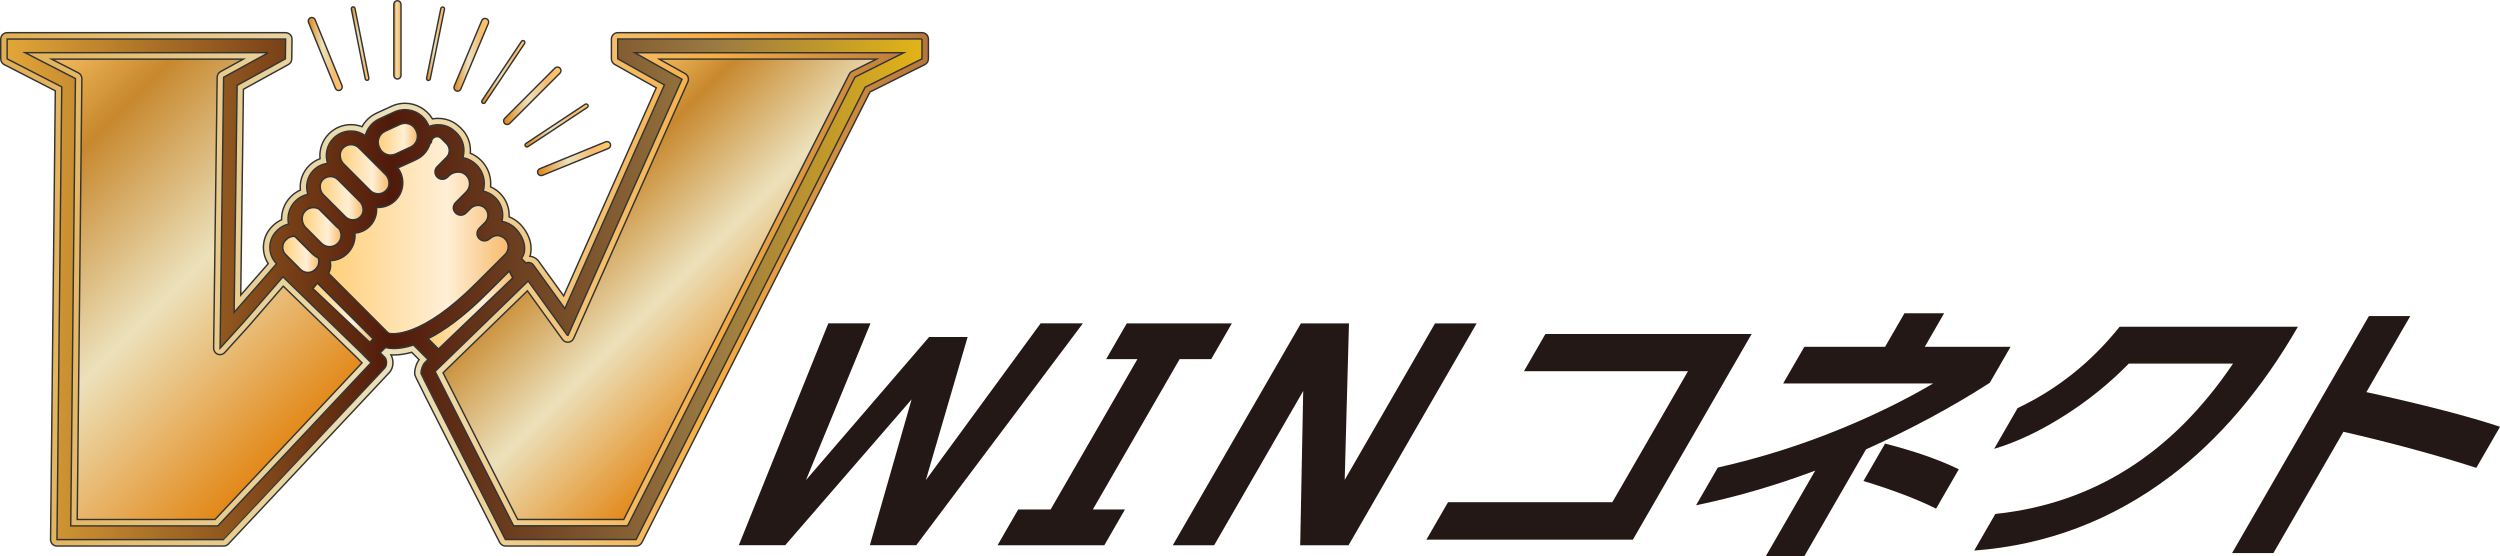
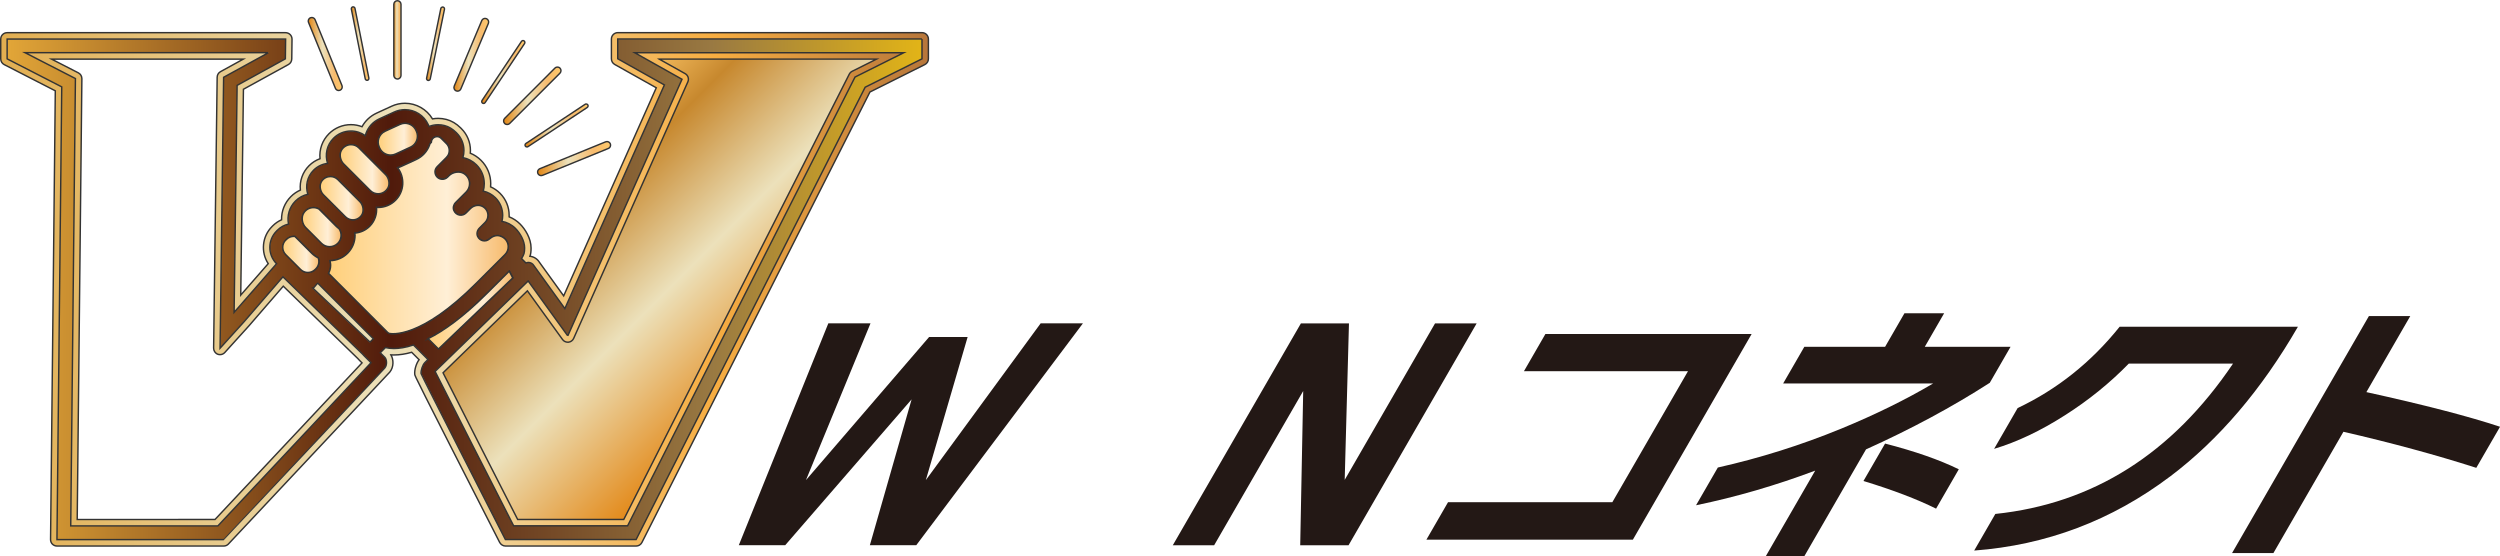
<svg xmlns="http://www.w3.org/2000/svg" xmlns:xlink="http://www.w3.org/1999/xlink" id="_レイヤー_1" viewBox="0 0 585.04 130.21">
  <defs>
    <style>.cls-1{fill:url(#_名称未設定グラデーション_246);}.cls-2{fill:url(#_名称未設定グラデーション_195);}.cls-3{fill:#231815;}.cls-4{fill:url(#_名称未設定グラデーション_246-2);}.cls-5{fill:url(#_名称未設定グラデーション_260);}.cls-5,.cls-6,.cls-7,.cls-8,.cls-9,.cls-10,.cls-11,.cls-12,.cls-13,.cls-14,.cls-15,.cls-16,.cls-17,.cls-18,.cls-19,.cls-20,.cls-21,.cls-22{stroke:#333;stroke-miterlimit:10;stroke-width:.34px;}.cls-6{fill:url(#_名称未設定グラデーション_292);}.cls-7{fill:url(#_名称未設定グラデーション_114);}.cls-8{fill:url(#_名称未設定グラデーション_292-4);}.cls-9{fill:url(#_名称未設定グラデーション_292-2);}.cls-10{fill:url(#_名称未設定グラデーション_292-5);}.cls-11{fill:url(#_名称未設定グラデーション_292-6);}.cls-12{fill:url(#_名称未設定グラデーション_292-3);}.cls-13{fill:url(#_名称未設定グラデーション_292-8);}.cls-14{fill:url(#_名称未設定グラデーション_292-7);}.cls-15{fill:url(#_名称未設定グラデーション_114-3);}.cls-16{fill:url(#_名称未設定グラデーション_114-7);}.cls-17{fill:url(#_名称未設定グラデーション_114-5);}.cls-18{fill:url(#_名称未設定グラデーション_114-8);}.cls-19{fill:url(#_名称未設定グラデーション_114-6);}.cls-20{fill:url(#_名称未設定グラデーション_114-4);}.cls-21{fill:url(#_名称未設定グラデーション_114-9);}.cls-22{fill:url(#_名称未設定グラデーション_114-2);}</style>
    <linearGradient id="_名称未設定グラデーション_246" x1="184.06" y1="85.91" x2="129.51" y2="31.36" gradientUnits="userSpaceOnUse">
      <stop offset="0" stop-color="#e28512" />
      <stop offset=".42" stop-color="#ece1bb" />
      <stop offset=".77" stop-color="#c7882e" />
      <stop offset="1" stop-color="#ffc96a" />
    </linearGradient>
    <linearGradient id="_名称未設定グラデーション_246-2" x1="73" y1="101.04" x2="-4.92" y2="23.12" xlink:href="#_名称未設定グラデーション_246" />
    <linearGradient id="_名称未設定グラデーション_195" x1="1.67" y1="67.7" x2="215.76" y2="67.7" gradientUnits="userSpaceOnUse">
      <stop offset="0" stop-color="#e2a638" />
      <stop offset=".42" stop-color="#501a0b" />
      <stop offset=".77" stop-color="#997942" />
      <stop offset="1" stop-color="#e2b417" />
    </linearGradient>
    <linearGradient id="_名称未設定グラデーション_260" x1=".17" y1="67.7" x2="217.26" y2="67.7" gradientUnits="userSpaceOnUse">
      <stop offset="0" stop-color="#e2ae50" />
      <stop offset=".42" stop-color="#ece1bb" />
      <stop offset=".77" stop-color="#f7ad41" />
      <stop offset="1" stop-color="#b7763a" />
    </linearGradient>
    <linearGradient id="_名称未設定グラデーション_292" x1="73.15" y1="73.19" x2="87.32" y2="73.19" gradientUnits="userSpaceOnUse">
      <stop offset="0" stop-color="#ffcf7a" />
      <stop offset=".66" stop-color="#ffefd6" />
      <stop offset="1" stop-color="#f7bb6d" />
    </linearGradient>
    <linearGradient id="_名称未設定グラデーション_292-2" x1="100.2" y1="72.57" x2="119.99" y2="72.57" xlink:href="#_名称未設定グラデーション_292" />
    <linearGradient id="_名称未設定グラデーション_292-3" x1="88.5" y1="32.57" x2="97.68" y2="32.57" xlink:href="#_名称未設定グラデーション_292" />
    <linearGradient id="_名称未設定グラデーション_292-4" x1="79.61" y1="39.6" x2="91.02" y2="39.6" xlink:href="#_名称未設定グラデーション_292" />
    <linearGradient id="_名称未設定グラデーション_292-5" x1="74.94" y1="46.38" x2="84.97" y2="46.38" xlink:href="#_名称未設定グラデーション_292" />
    <linearGradient id="_名称未設定グラデーション_292-6" x1="70.72" y1="53.16" x2="79.81" y2="53.16" xlink:href="#_名称未設定グラデーション_292" />
    <linearGradient id="_名称未設定グラデーション_292-7" x1="66.18" y1="59.55" x2="74.63" y2="59.55" xlink:href="#_名称未設定グラデーション_292" />
    <linearGradient id="_名称未設定グラデーション_292-8" x1="76.88" y1="55.02" x2="118.92" y2="55.02" xlink:href="#_名称未設定グラデーション_292" />
    <linearGradient id="_名称未設定グラデーション_114" x1="92.16" y1="9.33" x2="93.83" y2="9.33" gradientUnits="userSpaceOnUse">
      <stop offset="0" stop-color="#e28512" />
      <stop offset=".42" stop-color="#ece1bb" />
      <stop offset=".77" stop-color="#f7bb6d" />
      <stop offset="1" stop-color="#ffc96a" />
    </linearGradient>
    <linearGradient id="_名称未設定グラデーション_114-2" x1="117.85" y1="22.41" x2="131.28" y2="22.41" xlink:href="#_名称未設定グラデーション_114" />
    <linearGradient id="_名称未設定グラデーション_114-3" x1="72.14" y1="12.64" x2="80.1" y2="12.64" xlink:href="#_名称未設定グラデーション_114" />
    <linearGradient id="_名称未設定グラデーション_114-4" x1="125.79" y1="37.11" x2="142.87" y2="37.11" xlink:href="#_名称未設定グラデーション_114" />
    <linearGradient id="_名称未設定グラデーション_114-5" x1="106.23" y1="12.82" x2="114.35" y2="12.82" xlink:href="#_名称未設定グラデーション_114" />
    <linearGradient id="_名称未設定グラデーション_114-6" x1="82.21" y1="10.19" x2="86.33" y2="10.19" xlink:href="#_名称未設定グラデーション_114" />
    <linearGradient id="_名称未設定グラデーション_114-7" x1="112.73" y1="16.85" x2="122.84" y2="16.85" xlink:href="#_名称未設定グラデーション_114" />
    <linearGradient id="_名称未設定グラデーション_114-8" x1="122.86" y1="29.35" x2="137.61" y2="29.35" xlink:href="#_名称未設定グラデーション_114" />
    <linearGradient id="_名称未設定グラデーション_114-9" x1="99.82" y1="10.23" x2="104.01" y2="10.23" xlink:href="#_名称未設定グラデーション_114" />
  </defs>
  <g>
    <path class="cls-3" d="M253.42,75.67l-39,51.92h-10.86l9.77-34.13-29.58,34.13h-10.86l20.95-51.92h9.87l-15.1,36.68,28.81-33.48h9.02l-9.78,33.48,26.87-36.68h9.87Z" />
-     <path class="cls-3" d="M258.42,127.6h-24.98l4.83-8.37h7.59l20.31-35.18h-7.32l4.83-8.37h24.59l-4.83,8.37h-7.39l-20.31,35.18h7.52l-4.83,8.37Z" />
    <path class="cls-3" d="M315.58,127.6h-11.31l.7-36.1-20.84,36.1h-9.68l29.98-51.92h11.25l-1,36.62,21.14-36.62h9.74l-29.98,51.92Z" />
    <path class="cls-3" d="M382.12,126.29h-48.32l5.06-8.76h38.45l17.71-30.67h-38.39l5.02-8.7h48.26l-27.79,48.13Z" />
    <path class="cls-3" d="M465.61,89.6c-8.74,5.62-18.38,10.81-28.93,15.56l-14.46,25.04h-9.02l11.59-20.07c-9.29,3.49-18.59,6.19-27.89,8.11l5.1-8.83c9.87-2.22,19.49-5.25,28.85-9.09,7.95-3.27,15.13-6.8,21.55-10.59h-35.11l4.95-8.57h18.9l4.53-7.85h9.29l-4.53,7.85h20.07l-4.87,8.44Zm-12.54,29.43c-4.47-2.22-10.13-4.38-16.99-6.47l5.06-8.76c6.94,1.79,12.69,3.79,17.25,6.02l-5.32,9.22Z" />
    <path class="cls-3" d="M507.83,111.51c-13.66,10.29-28.94,16.06-45.84,17.33l4.95-8.57c22.88-2.4,41.42-14.12,55.62-35.18h-24.39c-4.47,4.58-9.46,8.61-14.96,12.1-5.66,3.62-11.18,6.24-16.56,7.85l5.51-9.55c9.23-4.36,17.19-10.7,23.87-19.03h41.72c-8.51,14.73-18.48,26.42-29.91,35.05Z" />
-     <path class="cls-3" d="M579.49,109.48c-9.53-3.05-19.89-5.86-31.09-8.44l-16.38,28.38h-9.68l32.02-55.45h9.68l-10.27,17.79c13.5,2.97,23.93,5.67,31.28,8.11l-5.55,9.61Z" />
+     <path class="cls-3" d="M579.49,109.48c-9.53-3.05-19.89-5.86-31.09-8.44l-16.38,28.38h-9.68l32.02-55.45h9.68l-10.27,17.79c13.5,2.97,23.93,5.67,31.28,8.11Z" />
  </g>
  <g>
    <g>
      <path class="cls-1" d="M200.09,18.03l-53.19,105.04h-26.67c-3.52-6.88-16-31.34-18.38-36.13,0,0,21.41-20.79,21.78-21.16,2.16,3,9.25,12.81,9.25,12.81l26.73-60.05-11.06-6.21h62.95l-11.4,5.69Z" />
-       <path class="cls-4" d="M50.98,123.07H16.55l1.1-104.69L5.86,12.33H62.77l-10.45,5.74-.83,63.4,5.66-6.25s7.31-8.44,9.05-10.46l18.62,18.07,.4,.43,1.6,1.6c-5.15,5.5-31.1,33.13-35.85,38.19Z" />
      <g>
        <path class="cls-2" d="M215.76,9.14h-71.18v4.63s0,0,0,0l10.92,6.13h0s-23.29,52.33-23.29,52.33h0s-7.24-10.02-7.25-10.05c-.23-.4-.64-.67-1.1-.73-.26-.03-.52,0-.76,.11h0l-1.03-1.03s0,0,0,0c.58-.94,.72-1.35,.72-2.49,0-1.62-1.01-3.44-2.15-4.57-.89-.89-1.99-1.44-3.15-1.65,.11-.46,.17-.93,.17-1.41,0-1.56-.6-3.02-1.7-4.11-.79-.79-1.78-1.33-2.85-1.56h0c.16-.56,.24-1.14,.24-1.74,0-1.67-.65-3.23-1.82-4.4-.88-.88-1.98-1.46-3.18-1.7h0c.16-.53,.24-1.09,.24-1.66,0-1.54-.6-2.99-1.68-4.07l-.18-.18c-.74-.74-1.64-1.32-2.65-1.58-1.28-.33-2.54-.24-3.66,.21-.03-.07-.05-.15-.09-.22l-.1-.23c-.98-2.13-3.11-3.49-5.45-3.49h0c-.86,0-1.72,.19-2.5,.55l-3.5,1.61c-1.45,.67-2.55,1.87-3.11,3.37-.07,.18-.12,.36-.17,.55-.97-.7-2.13-1.08-3.35-1.08-1.54,0-3,.6-4.08,1.69-1.59,1.59-2.05,3.89-1.39,5.89,0,0,0,0,0,0-1.24,.15-2.38,.69-3.27,1.58-1.52,1.52-1.97,3.72-1.35,5.64h0c-1.09,.24-2.09,.79-2.9,1.59-1.46,1.46-2,3.5-1.62,5.39h0c-.98,.23-1.88,.72-2.61,1.44l-.17,.17c-2.11,2.11-2.12,5.55-.02,7.66h0c-.7,.84-9.93,11.37-9.93,11.38h0s.7-53.12,.7-53.12h0s11.29-6.21,11.29-6.21h0s.06-4.63,.06-4.63h0s-65.17,0-65.17,0h0v4.63s0,0,0,0l12.77,6.55-1.12,105.94h0s39.03,0,39.03,0c0,0,37.52-39.94,37.71-40.17,.6-.73,.46-2.03,0-2.48l-1.07-1.07h0s1.22-1.22,1.22-1.22h0c.54,.14,1.19,.23,1.97,.23,1.22,0,2.75-.22,4.58-.83h0l3.4,3.4-.73,.73c-.52,.52-.96,1.85-.88,2.58,.03,.27,19.73,38.82,19.73,38.82h30.59S202.46,20.41,202.46,20.41h0s13.3-6.64,13.3-6.64h0v-4.63s0,0,0,0ZM90.12,30.72l3.5-1.61c.37-.17,.77-.25,1.16-.25,1.06,0,2.07,.6,2.54,1.62l.11,.24c.64,1.39,.03,3.06-1.36,3.7l-3.5,1.61c-.37,.17-.77,.25-1.16,.25-1.06,0-2.07-.6-2.54-1.62l-.11-.24c-.64-1.39-.03-3.06,1.36-3.7Zm-10.26,4.52c.5-.92,1.39-1.38,2.29-1.38,.66,0,1.32,.25,1.82,.75l6.28,6.28c.74,.74,1.03,2.15,.53,3.07-.5,.92-1.39,1.38-2.29,1.38-.66,0-1.32-.25-1.82-.75l-6.27-6.27c-.74-.74-1.03-2.15-.54-3.07Zm-4.58,7.19c.49-.74,1.27-1.11,2.05-1.11,.63,0,1.25,.24,1.73,.71l5.17,5.17c.77,.77,1.01,2.22,.41,3.13-.49,.74-1.27,1.11-2.05,1.11-.63,0-1.25-.24-1.73-.71l-5.17-5.17c-.77-.77-1.01-2.22-.41-3.13Zm-4.15,7.34c.54-.79,1.38-1.18,2.23-1.18,.44,0,.87,.12,1.27,.33l4.03,4.03c.21,.21,.44,.4,.68,.57,.72,1.04,.63,2.5-.3,3.42-.52,.52-1.21,.78-1.9,.78s-1.38-.26-1.9-.78l-3.7-3.7c-.87-.87-1.1-2.46-.41-3.47Zm-4.24,6.42l.17-.17c.47-.47,1.08-.7,1.7-.7,.09,0,.19,.02,.28,.03,.04,.04,.07,.08,.11,.12l3.78,3.78c.46,.46,.99,.83,1.55,1.11,.31,.85,.13,1.85-.55,2.53l-.17,.17c-.47,.47-1.08,.7-1.7,.7s-1.23-.23-1.7-.7l-3.48-3.48c-.94-.94-.94-2.47,0-3.4Zm-15.91,66.88H16.55l1.1-104.69L5.86,12.33H62.77l-10.45,5.74-.83,63.4,5.66-6.25s7.31-8.44,9.05-10.46l18.62,18.07,.4,.43,1.6,1.6c-5.15,5.5-31.1,33.13-35.85,38.19Zm36.35-43.77l-.79,.79s0,0,0,0l-13.39-12.64h0c.41-.08,.8-.97,1.18-1.14h0l12.99,12.99h0Zm3.65-1.31c-.1-.08-.19-.14-.27-.2l-13.82-13.82s0,0,0,0c.51-.94,.6-1.96,.35-2.96,1.56-.02,3.01-.64,4.11-1.74,1.12-1.12,1.74-2.62,1.74-4.21,0-.18-.03-.34-.06-.5,1.32-.1,2.55-.66,3.49-1.6,1.21-1.21,1.74-2.84,1.6-4.42,.12,0,.24,.02,.37,.02,1.54,0,3-.6,4.08-1.69,2.08-2.07,2.23-5.35,.49-7.61,.29-.08,.58-.18,.85-.31l3.5-1.61c1.45-.67,2.55-1.87,3.11-3.37,.04-.11,.07-.21,.1-.32l.32-.32c0-1.2,1.45-1.8,2.29-.95l1.23,1.23c.59,.59,.82,1.46,.56,2.33-.11,.36-.33,.68-.6,.95l-2.09,2.09c-.31,.31-.53,.73-.54,1.17-.02,.96,.66,1.68,1.5,1.8,.54,.08,1.08-.11,1.46-.49l.34-.34c.85-.85,2.45-1.13,3.47-.49,.84,.52,1.32,1.4,1.32,2.36,0,.74-.28,1.43-.8,1.95l-2.47,2.47h0s0,0,0,0c-.48,.48-.67,1.21-.41,1.84,.53,1.25,2.02,1.45,2.86,.61l1.03-1.03c.77-.77,1.99-1.01,2.93-.45,.74,.44,1.16,1.2,1.16,2.03,0,.63-.24,1.22-.68,1.66l-1.32,1.32c-.51,.51-.71,1.29-.41,1.95,.53,1.14,1.91,1.35,2.75,.61,.69-.61,1.59-.99,2.47-.72,1.22,.37,1.94,1.38,1.94,2.52,0,.69-.27,1.34-.75,1.82l-6.7,6.69c-13.13,13.13-19.89,11.9-20.5,11.75Zm9.22,1.28c3.7-1.87,8.27-5.13,13.72-10.57,0,0,2.37-2.36,2.39-2.38l2.85-2.85s0,0,0,0l.83,1.58-17.38,16.63h0l-2.41-2.41h0ZM200.09,18.03l-53.19,105.04h-26.67c-3.52-6.88-16-31.34-18.38-36.13,0,0,21.41-20.79,21.78-21.16,2.16,3,9.25,12.81,9.25,12.81l26.73-60.05-11.06-6.21h62.95l-11.4,5.69Z" />
        <path class="cls-5" d="M215.76,9.14s0,0,0,0v4.63h0s-13.3,6.64-13.3,6.64h0s-53.6,105.85-53.6,105.85h0s-30.59,0-30.59,0h0s-19.7-38.55-19.73-38.82c-.08-.74,.36-2.06,.88-2.58l.73-.73-3.4-3.4h0c-1.83,.61-3.35,.83-4.58,.83h0c-.78,0-1.44-.09-1.97-.23h0l-1.22,1.22h0s1.07,1.07,1.07,1.07c.46,.46,.6,1.76,0,2.48-.19,.23-37.7,40.17-37.71,40.17H13.33s1.12-105.94,1.12-105.94L1.67,13.77s0,0,0,0v-4.63h0s65.17,0,65.17,0h0s-.06,4.63-.06,4.63h0s-11.29,6.21-11.29,6.21h0s-.7,53.12-.7,53.12h0s9.23-10.54,9.93-11.38h0c-2.1-2.12-2.1-5.55,.02-7.67l.17-.17c.73-.73,1.63-1.22,2.61-1.44h0c-.38-1.89,.16-3.93,1.62-5.39,.81-.81,1.81-1.35,2.9-1.59h0c-.62-1.92-.17-4.12,1.35-5.64,.89-.89,2.04-1.44,3.27-1.58,0,0,0,0,0,0-.66-2.01-.2-4.3,1.39-5.89,1.09-1.09,2.54-1.69,4.08-1.69,1.22,0,2.38,.38,3.35,1.08,.05-.18,.11-.37,.17-.55,.55-1.5,1.66-2.7,3.11-3.37l3.5-1.61c.78-.36,1.64-.55,2.5-.55h0c2.34,0,4.47,1.36,5.45,3.49l.1,.23c.03,.07,.06,.15,.09,.22,.67-.27,1.39-.41,2.13-.41,.5,0,1.01,.06,1.53,.2,1.01,.26,1.91,.85,2.65,1.58l.18,.18c1.08,1.08,1.68,2.53,1.68,4.07,0,.57-.08,1.13-.24,1.66h0c1.2,.24,2.3,.82,3.18,1.7,1.17,1.17,1.82,2.73,1.82,4.4,0,.6-.08,1.18-.24,1.74h0c1.07,.24,2.06,.77,2.85,1.56,1.1,1.1,1.7,2.56,1.7,4.11,0,.48-.06,.96-.17,1.41,1.16,.21,2.26,.76,3.15,1.65,1.14,1.14,2.15,2.96,2.15,4.57,0,1.14-.14,1.55-.72,2.49,0,0,0,0,0,0l1.03,1.03h0c.18-.08,.38-.12,.58-.12,.06,0,.12,0,.18,.01,.46,.06,.87,.33,1.1,.73,.02,.03,7.25,10.05,7.25,10.05h0s23.29-52.33,23.29-52.33h0s-10.92-6.13-10.92-6.13c0,0,0,0,0,0v-4.63h0s71.18,0,71.18,0m-82.89,69.45s-7.08-9.81-9.25-12.81c-.37,.37-21.78,21.16-21.78,21.16,2.38,4.79,14.86,29.24,18.38,36.13h26.67L200.09,18.03l11.4-5.69h-62.95l11.06,6.21-26.73,60.05M62.77,12.33H5.86l11.79,6.05-1.1,104.69H50.98c4.75-5.06,30.7-32.69,35.85-38.19l-1.6-1.6-.4-.43-18.62-18.07c-1.74,2.01-9.01,10.41-9.05,10.46l-5.66,6.25,.83-63.4,10.45-5.74m28.63,23.94c.39,0,.78-.08,1.16-.25l3.5-1.61c1.39-.64,2.01-2.31,1.36-3.7l-.11-.24c-.47-1.02-1.48-1.62-2.54-1.62h0c-.39,0-.78,.08-1.16,.25l-3.5,1.61c-1.39,.64-2.01,2.31-1.36,3.7l.11,.24c.47,1.02,1.48,1.62,2.54,1.62m-2.92,12.26c-.12,0-.24-.01-.37-.02,.14,1.58-.4,3.21-1.6,4.42-.94,.94-2.17,1.5-3.49,1.6,.04,.16,.06,.32,.06,.5,0,1.59-.62,3.09-1.74,4.21-1.1,1.1-2.56,1.71-4.11,1.74,.25,1,.16,2.02-.35,2.96,0,0,0,0,0,0l13.82,13.82c.08,.05,.17,.12,.27,.2,.12,.03,.46,.1,1.03,.1,2.4,0,8.85-1.23,19.47-11.85l6.7-6.69c.48-.48,.75-1.13,.75-1.82,0-1.13-.72-2.15-1.94-2.52-.2-.06-.39-.09-.59-.09-.68,0-1.35,.33-1.88,.81-.33,.29-.74,.44-1.15,.44-.64,0-1.27-.35-1.6-1.05-.3-.65-.1-1.44,.41-1.95l1.32-1.32c.44-.44,.68-1.03,.68-1.66,0-.83-.42-1.59-1.16-2.03-.35-.21-.74-.31-1.13-.31-.65,0-1.31,.27-1.79,.76l-1.03,1.03c-.34,.34-.78,.51-1.22,.51-.66,0-1.32-.37-1.63-1.12-.27-.63-.08-1.36,.41-1.84h0s0,0,0,0l2.47-2.47c.52-.52,.8-1.21,.8-1.95,0-.96-.48-1.84-1.32-2.36-.38-.24-.85-.35-1.32-.35-.79,0-1.61,.31-2.15,.84l-.34,.34c-.33,.33-.77,.51-1.22,.51-.08,0-.16,0-.24-.02-.84-.12-1.52-.84-1.5-1.8,0-.44,.23-.86,.54-1.17l2.09-2.09c.27-.27,.49-.59,.6-.95,.25-.87,.03-1.74-.56-2.33l-1.23-1.23c-.27-.27-.61-.4-.94-.4-.69,0-1.35,.54-1.35,1.35l-.32,.32c-.03,.11-.06,.22-.1,.32-.55,1.5-1.66,2.7-3.11,3.37l-3.5,1.61c-.28,.13-.56,.23-.85,.31,1.75,2.26,1.59,5.53-.49,7.61-1.09,1.09-2.54,1.69-4.08,1.69m0-3.21c.89,0,1.79-.46,2.29-1.38,.5-.92,.21-2.33-.53-3.07l-6.28-6.28c-.5-.5-1.16-.75-1.82-.75-.9,0-1.79,.46-2.29,1.38-.5,.92-.2,2.33,.54,3.07l6.27,6.27c.5,.5,1.16,.75,1.82,.75m-5.9,6.11c.78,0,1.56-.37,2.05-1.11,.6-.92,.36-2.36-.41-3.13l-5.17-5.17c-.47-.47-1.1-.71-1.73-.71-.78,0-1.56,.37-2.05,1.11-.6,.92-.36,2.36,.41,3.13l5.17,5.17c.47,.47,1.1,.71,1.73,.71m-5.45,6.28c.69,0,1.37-.26,1.9-.78,.93-.93,1.03-2.38,.3-3.42-.24-.17-.47-.36-.68-.57l-4.03-4.03c-.4-.21-.83-.33-1.27-.33-.85,0-1.69,.39-2.23,1.18-.69,1.01-.45,2.61,.41,3.47l3.7,3.7c.52,.52,1.21,.78,1.9,.78m-5.07,6.05c.62,0,1.23-.23,1.7-.7l.17-.17c.68-.68,.86-1.68,.55-2.53-.57-.28-1.09-.65-1.55-1.11l-3.78-3.78s-.07-.08-.11-.12c-.09-.01-.19-.03-.28-.03-.62,0-1.23,.23-1.7,.7l-.17,.17c-.94,.94-.94,2.47,0,3.4l3.48,3.48c.47,.47,1.08,.7,1.7,.7m30.55,17.89h0l17.38-16.63-.83-1.58s0,0,0,0c0,0,0,0,0,0l-2.85,2.85s-2.39,2.38-2.39,2.38c-5.45,5.45-10.02,8.7-13.72,10.57h0s2.41,2.41,2.41,2.41m-16.07-1.59s0,0,0,0l.79-.79h0s-12.99-12.99-12.99-12.99h0c-.38,.17-.77,1.06-1.18,1.14h0s13.39,12.64,13.39,12.64c0,0,0,0,0,0M215.76,7.64h-71.18c-.83,0-1.5,.67-1.5,1.5v4.63c0,.54,.29,1.04,.77,1.31l9.73,5.46-21.67,48.7c-2-2.78-5.33-7.39-5.69-7.88-.47-.76-1.27-1.28-2.17-1.39,0,0-.02,0-.03,0,.2-.56,.26-1.13,.26-1.93,0-2.25-1.39-4.44-2.59-5.63-.73-.73-1.59-1.29-2.54-1.67,0-.11,0-.22,0-.34,0-1.96-.76-3.79-2.14-5.17-.64-.64-1.39-1.15-2.2-1.51,.02-.24,.03-.49,.03-.73,0-2.07-.8-4.01-2.26-5.46-.73-.73-1.59-1.3-2.52-1.68,.02-.2,.03-.41,.03-.62,0-1.94-.75-3.77-2.12-5.13l-.18-.18c-.98-.98-2.13-1.66-3.33-1.97-.63-.16-1.27-.25-1.91-.25-.45,0-.9,.04-1.34,.12-1.34-2.24-3.79-3.65-6.44-3.65-1.09,0-2.14,.23-3.13,.69l-3.5,1.61c-1.47,.68-2.65,1.78-3.42,3.18-.82-.31-1.69-.48-2.59-.48-1.95,0-3.77,.76-5.15,2.13-1.56,1.56-2.3,3.7-2.09,5.84-.96,.35-1.83,.9-2.57,1.64-1.52,1.52-2.24,3.61-2.03,5.7-.82,.37-1.58,.88-2.22,1.53-1.45,1.45-2.22,3.41-2.18,5.42-.76,.34-1.46,.82-2.05,1.41l-.17,.17c-2.35,2.35-2.66,6-.9,8.69-1.32,1.52-3.99,4.58-6.43,7.36l.63-48.17,10.53-5.79c.47-.26,.77-.76,.78-1.3l.06-4.63c0-.4-.15-.79-.43-1.07s-.67-.45-1.07-.45H1.67c-.83,0-1.5,.67-1.5,1.5v4.63c0,.56,.31,1.08,.82,1.34l11.95,6.13-1.11,105.01c0,.4,.15,.79,.43,1.07,.28,.28,.67,.45,1.07,.45H52.36c.41,0,.81-.17,1.09-.47l.12-.13c37.43-39.85,37.59-40.05,37.65-40.11,.96-1.17,.91-2.93,.27-4.02,.22,.01,.45,.02,.69,.02,1.28,0,2.68-.21,4.16-.63l1.73,1.73c-.67,.91-1.12,2.4-1.01,3.45,.04,.38,.06,.54,19.87,39.31,.26,.5,.79,.85,1.35,.85h30.59c.57,0,1.08-.32,1.34-.82L203.58,21.53l12.85-6.42c.51-.25,.83-.77,.83-1.34v-4.63c0-.83-.67-1.5-1.5-1.5h0Zm-61.48,6.19h50.85l-5.71,2.85c-.29,.14-.52,.38-.67,.66l-52.78,104.22h-24.83c-2.42-4.73-14.12-27.66-17.46-34.32,3.31-3.21,15.72-15.27,19.74-19.18,2.8,3.89,8.23,11.4,8.23,11.4,.28,.39,.74,.62,1.22,.62,.05,0,.1,0,.15,0,.53-.06,1-.39,1.22-.88l26.73-60.05c.32-.71,.04-1.54-.64-1.92l-6.06-3.4h0ZM12.08,13.84H56.93l-5.33,2.93c-.47,.26-.77,.75-.78,1.3l-.83,63.4c0,.62,.37,1.19,.95,1.42,.18,.07,.36,.1,.55,.1,.42,0,.82-.17,1.11-.49l5.66-6.25c.08-.08,5.56-6.42,8.03-9.28l17.45,16.94,.37,.4s.03,.03,.04,.04l.57,.57c-6.64,7.08-28.75,30.63-34.41,36.65H18.07l1.09-103.17c0-.57-.31-1.09-.82-1.35l-6.26-3.21h0Zm79.33,20.94c-.51,0-.97-.29-1.18-.75l-.11-.24c-.14-.31-.16-.66-.04-.98,.12-.32,.36-.58,.66-.72l3.5-1.61c.17-.08,.35-.12,.53-.12,.51,0,.97,.29,1.18,.75l.11,.24c.3,.64,.01,1.41-.63,1.71l-3.5,1.61c-.17,.08-.35,.12-.53,.12h0Zm10.53-.35l.06-.06c.2-.2,.34-.45,.4-.72l1,1c.21,.21,.28,.52,.18,.85,0,.03-.05,.14-.22,.31l-2.09,2.09c-.62,.62-.96,1.4-.98,2.2-.03,1.66,1.16,3.09,2.79,3.32,.15,.02,.3,.03,.45,.03,.86,0,1.67-.34,2.28-.95l.34-.34c.24-.24,.67-.4,1.08-.4,.22,0,.4,.04,.53,.12,.39,.24,.61,.63,.61,1.08,0,.34-.13,.65-.36,.89l-2.47,2.47s-.02,.02-.04,.04c-.9,.93-1.17,2.31-.69,3.45,.53,1.25,1.69,2.03,3.01,2.03,.86,0,1.68-.34,2.29-.95l1.03-1.03c.2-.2,.47-.32,.73-.32,.14,0,.26,.03,.37,.1,.28,.17,.43,.43,.43,.75,0,.23-.08,.44-.24,.6l-1.32,1.32c-.98,.98-1.27,2.45-.71,3.64,.55,1.18,1.68,1.91,2.96,1.91,.79,0,1.55-.29,2.15-.81,.3-.27,.63-.43,.89-.43,.05,0,.1,0,.16,.02,.54,.16,.87,.57,.87,1.08,0,.29-.11,.56-.31,.76l-6.7,6.69c-2.68,2.68-11.91,11.41-18.41,11.41-.16,0-.29,0-.39-.02l-12.96-12.96c.13-.42,.2-.86,.22-1.31,1.33-.31,2.56-.99,3.54-1.98,1.23-1.23,1.98-2.82,2.14-4.53,1.14-.33,2.18-.94,3.02-1.78,1.1-1.1,1.8-2.52,2-4.04,1.53-.23,2.94-.94,4.05-2.05,2.11-2.11,2.67-5.27,1.57-7.93l2.83-1.31c1.81-.84,3.2-2.33,3.89-4.21,0-.01,0-.03,.01-.04h0Zm-13.45,9.41c-.29,0-.56-.11-.76-.31l-6.27-6.27c-.32-.32-.43-1.01-.28-1.3,.29-.54,.77-.59,.97-.59,.29,0,.56,.11,.76,.31l6.28,6.28c.32,.32,.43,1.01,.27,1.3-.29,.54-.77,.59-.97,.59h0Zm-5.9,6.11c-.25,0-.49-.1-.66-.27l-5.17-5.17c-.32-.32-.39-.98-.22-1.25,.26-.39,.64-.44,.8-.44,.25,0,.49,.1,.66,.27l5.17,5.17c.32,.32,.39,.98,.22,1.25-.26,.39-.64,.44-.8,.44h0Zm-5.45,6.28c-.32,0-.61-.12-.84-.34l-3.7-3.7c-.38-.38-.5-1.18-.24-1.57,.23-.34,.59-.53,.99-.53,.13,0,.26,.03,.39,.08l3.84,3.84c.18,.18,.39,.36,.61,.54,.21,.44,.12,.99-.23,1.34-.22,.22-.52,.34-.84,.34h0Zm-5.07,6.05c-.24,0-.47-.09-.64-.26l-3.48-3.48c-.17-.17-.26-.4-.26-.64s.09-.47,.26-.64l.17-.17c.09-.09,.2-.16,.32-.2l3.44,3.44c.38,.38,.8,.72,1.26,1.01-.02,.19-.11,.38-.25,.52l-.17,.17c-.17,.17-.4,.26-.64,.26h0Z" />
      </g>
-       <path class="cls-6" d="M87.32,79.3l-.79,.79s0,0,0,0l-13.39-12.64h0c.41-.08,.8-.97,1.18-1.14h0l12.99,12.99h0Z" />
      <path class="cls-9" d="M100.2,79.26c3.7-1.87,8.27-5.13,13.72-10.57,0,0,2.37-2.36,2.39-2.38l2.85-2.85s0,0,0,0l.83,1.58-17.38,16.63h0l-2.41-2.41h0Z" />
      <path class="cls-12" d="M90.12,30.72l3.5-1.61c.37-.17,.77-.25,1.16-.25,1.06,0,2.07,.6,2.54,1.62l.11,.24c.64,1.39,.03,3.06-1.36,3.7l-3.5,1.61c-.37,.17-.77,.25-1.16,.25-1.06,0-2.07-.6-2.54-1.62l-.11-.24c-.64-1.39-.03-3.06,1.36-3.7Z" />
      <path class="cls-8" d="M79.86,35.24c.5-.92,1.39-1.38,2.29-1.38,.66,0,1.32,.25,1.82,.75l6.28,6.28c.74,.74,1.03,2.15,.53,3.07-.5,.92-1.39,1.38-2.29,1.38-.66,0-1.32-.25-1.82-.75l-6.27-6.27c-.74-.74-1.03-2.15-.54-3.07Z" />
      <path class="cls-10" d="M75.27,42.43c.49-.74,1.27-1.11,2.05-1.11,.63,0,1.25,.24,1.73,.71l5.17,5.17c.77,.77,1.01,2.22,.41,3.13-.49,.74-1.27,1.11-2.05,1.11-.63,0-1.25-.24-1.73-.71l-5.17-5.17c-.77-.77-1.01-2.22-.41-3.13Z" />
      <path class="cls-11" d="M71.13,49.77c.54-.79,1.38-1.18,2.23-1.18,.44,0,.87,.12,1.27,.33l4.03,4.03c.21,.21,.44,.4,.68,.57,.72,1.04,.63,2.5-.3,3.42-.52,.52-1.21,.78-1.9,.78s-1.38-.26-1.9-.78l-3.7-3.7c-.87-.87-1.1-2.46-.41-3.47Z" />
      <path class="cls-14" d="M66.88,56.19l.17-.17c.47-.47,1.08-.7,1.7-.7,.09,0,.19,.02,.28,.03,.04,.04,.07,.08,.11,.12l3.78,3.78c.46,.46,.99,.83,1.55,1.11,.31,.85,.13,1.85-.55,2.53l-.17,.17c-.47,.47-1.08,.7-1.7,.7s-1.23-.23-1.7-.7l-3.48-3.48c-.94-.94-.94-2.47,0-3.4Z" />
      <path class="cls-13" d="M90.98,77.98c-.1-.08-.19-.14-.27-.2l-13.82-13.82s0,0,0,0c.51-.94,.6-1.96,.35-2.96,1.56-.02,3.01-.64,4.11-1.74,1.12-1.12,1.74-2.62,1.74-4.21,0-.18-.03-.34-.06-.5,1.32-.1,2.55-.66,3.49-1.6,1.21-1.21,1.74-2.84,1.6-4.42,.12,0,.24,.02,.37,.02,1.54,0,3-.6,4.08-1.69,2.08-2.07,2.23-5.35,.49-7.61,.29-.08,.58-.18,.85-.31l3.5-1.61c1.45-.67,2.55-1.87,3.11-3.37,.04-.11,.07-.21,.1-.32l.32-.32c0-1.2,1.45-1.8,2.29-.95l1.23,1.23c.59,.59,.82,1.46,.56,2.33-.11,.36-.33,.68-.6,.95l-2.09,2.09c-.31,.31-.53,.73-.54,1.17-.02,.96,.66,1.68,1.5,1.8,.54,.08,1.08-.11,1.46-.49l.34-.34c.85-.85,2.45-1.13,3.47-.49,.84,.52,1.32,1.4,1.32,2.36,0,.74-.28,1.43-.8,1.95l-2.47,2.47h0s0,0,0,0c-.48,.48-.67,1.21-.41,1.84,.53,1.25,2.02,1.45,2.86,.61l1.03-1.03c.77-.77,1.99-1.01,2.93-.45,.74,.44,1.16,1.2,1.16,2.03,0,.63-.24,1.22-.68,1.66l-1.32,1.32c-.51,.51-.71,1.29-.41,1.95,.53,1.14,1.91,1.35,2.75,.61,.69-.61,1.59-.99,2.47-.72,1.22,.37,1.94,1.38,1.94,2.52,0,.69-.27,1.34-.75,1.82l-6.7,6.69c-13.13,13.13-19.89,11.9-20.5,11.75Z" />
    </g>
    <g>
      <g>
        <path class="cls-7" d="M93,18.49c-.45,0-.84-.38-.84-.84V1.01c0-.45,.38-.84,.84-.84s.84,.38,.84,.84V17.65c0,.45-.38,.84-.84,.84Z" />
        <path class="cls-22" d="M118.68,29.13c-.13,0-.38-.03-.59-.24-.32-.32-.32-.86,0-1.18l11.77-11.77c.21-.21,.46-.24,.59-.24s.38,.03,.59,.24c.32,.32,.32,.86,0,1.18l-11.77,11.77c-.21,.21-.46,.24-.59,.24Z" />
        <path class="cls-15" d="M79.27,21.18c-.28,0-.64-.16-.78-.52l-6.29-15.41c-.11-.28-.04-.52,0-.64,.05-.12,.18-.34,.45-.45,.1-.04,.2-.06,.31-.06,.28,0,.64,.16,.78,.52l6.29,15.41c.17,.42-.04,.92-.46,1.09-.1,.04-.2,.06-.31,.06Z" />
        <path class="cls-20" d="M126.64,41.09c-.28,0-.64-.16-.78-.52-.17-.42,.04-.92,.46-1.09l15.41-6.29c.1-.04,.2-.06,.31-.06,.28,0,.64,.16,.78,.52,.11,.28,.04,.52,0,.64-.05,.12-.18,.34-.45,.45l-15.41,6.29c-.1,.04-.2,.06-.31,.06Z" />
        <path class="cls-17" d="M107.06,21.33c-.11,0-.22-.02-.32-.06-.42-.18-.62-.68-.45-1.1l6.45-15.35c.15-.35,.5-.51,.78-.51,.11,0,.22,.02,.32,.06,.42,.18,.62,.68,.45,1.1l-6.45,15.35c-.15,.35-.5,.51-.78,.51Z" />
      </g>
      <path class="cls-19" d="M85.9,18.79c-.2,0-.4-.15-.43-.35l-3.25-16.32c-.04-.23,.12-.47,.34-.51,.03,0,.05,0,.08,0,.2,0,.4,.15,.43,.35l3.25,16.32c.04,.23-.12,.47-.34,.51-.03,0-.05,0-.08,0Z" />
      <path class="cls-16" d="M113.16,24.2c-.09,0-.17-.02-.24-.07-.09-.06-.16-.16-.18-.28-.02-.12,0-.23,.06-.33l9.24-13.84c.08-.13,.21-.17,.28-.18,.02,0,.06,0,.09,0,.09,0,.16,.02,.23,.07,.09,.06,.16,.16,.18,.28,.02,.12,0,.23-.06,.33l-9.24,13.84c-.08,.13-.21,.17-.28,.18-.02,0-.06,0-.09,0Z" />
      <path class="cls-18" d="M123.31,34.38c-.07,0-.26-.02-.37-.19-.13-.19-.07-.48,.12-.61l13.88-9.18s.1-.05,.15-.06c.03,0,.05,0,.08,0,.07,0,.26,.02,.38,.19,.08,.12,.08,.24,.06,.33-.01,.07-.06,.19-.18,.28l-13.88,9.18s-.1,.05-.15,.06c-.03,0-.05,0-.08,0Z" />
      <path class="cls-21" d="M100.25,18.82s-.06,0-.08,0c-.23-.05-.39-.29-.34-.52l3.33-16.31c.05-.22,.25-.32,.35-.34,.03,0,.05,0,.08,0s.06,0,.08,0c.23,.05,.39,.29,.34,.52l-3.33,16.31c-.05,.22-.25,.32-.35,.34-.03,0-.05,0-.08,0Z" />
    </g>
  </g>
</svg>